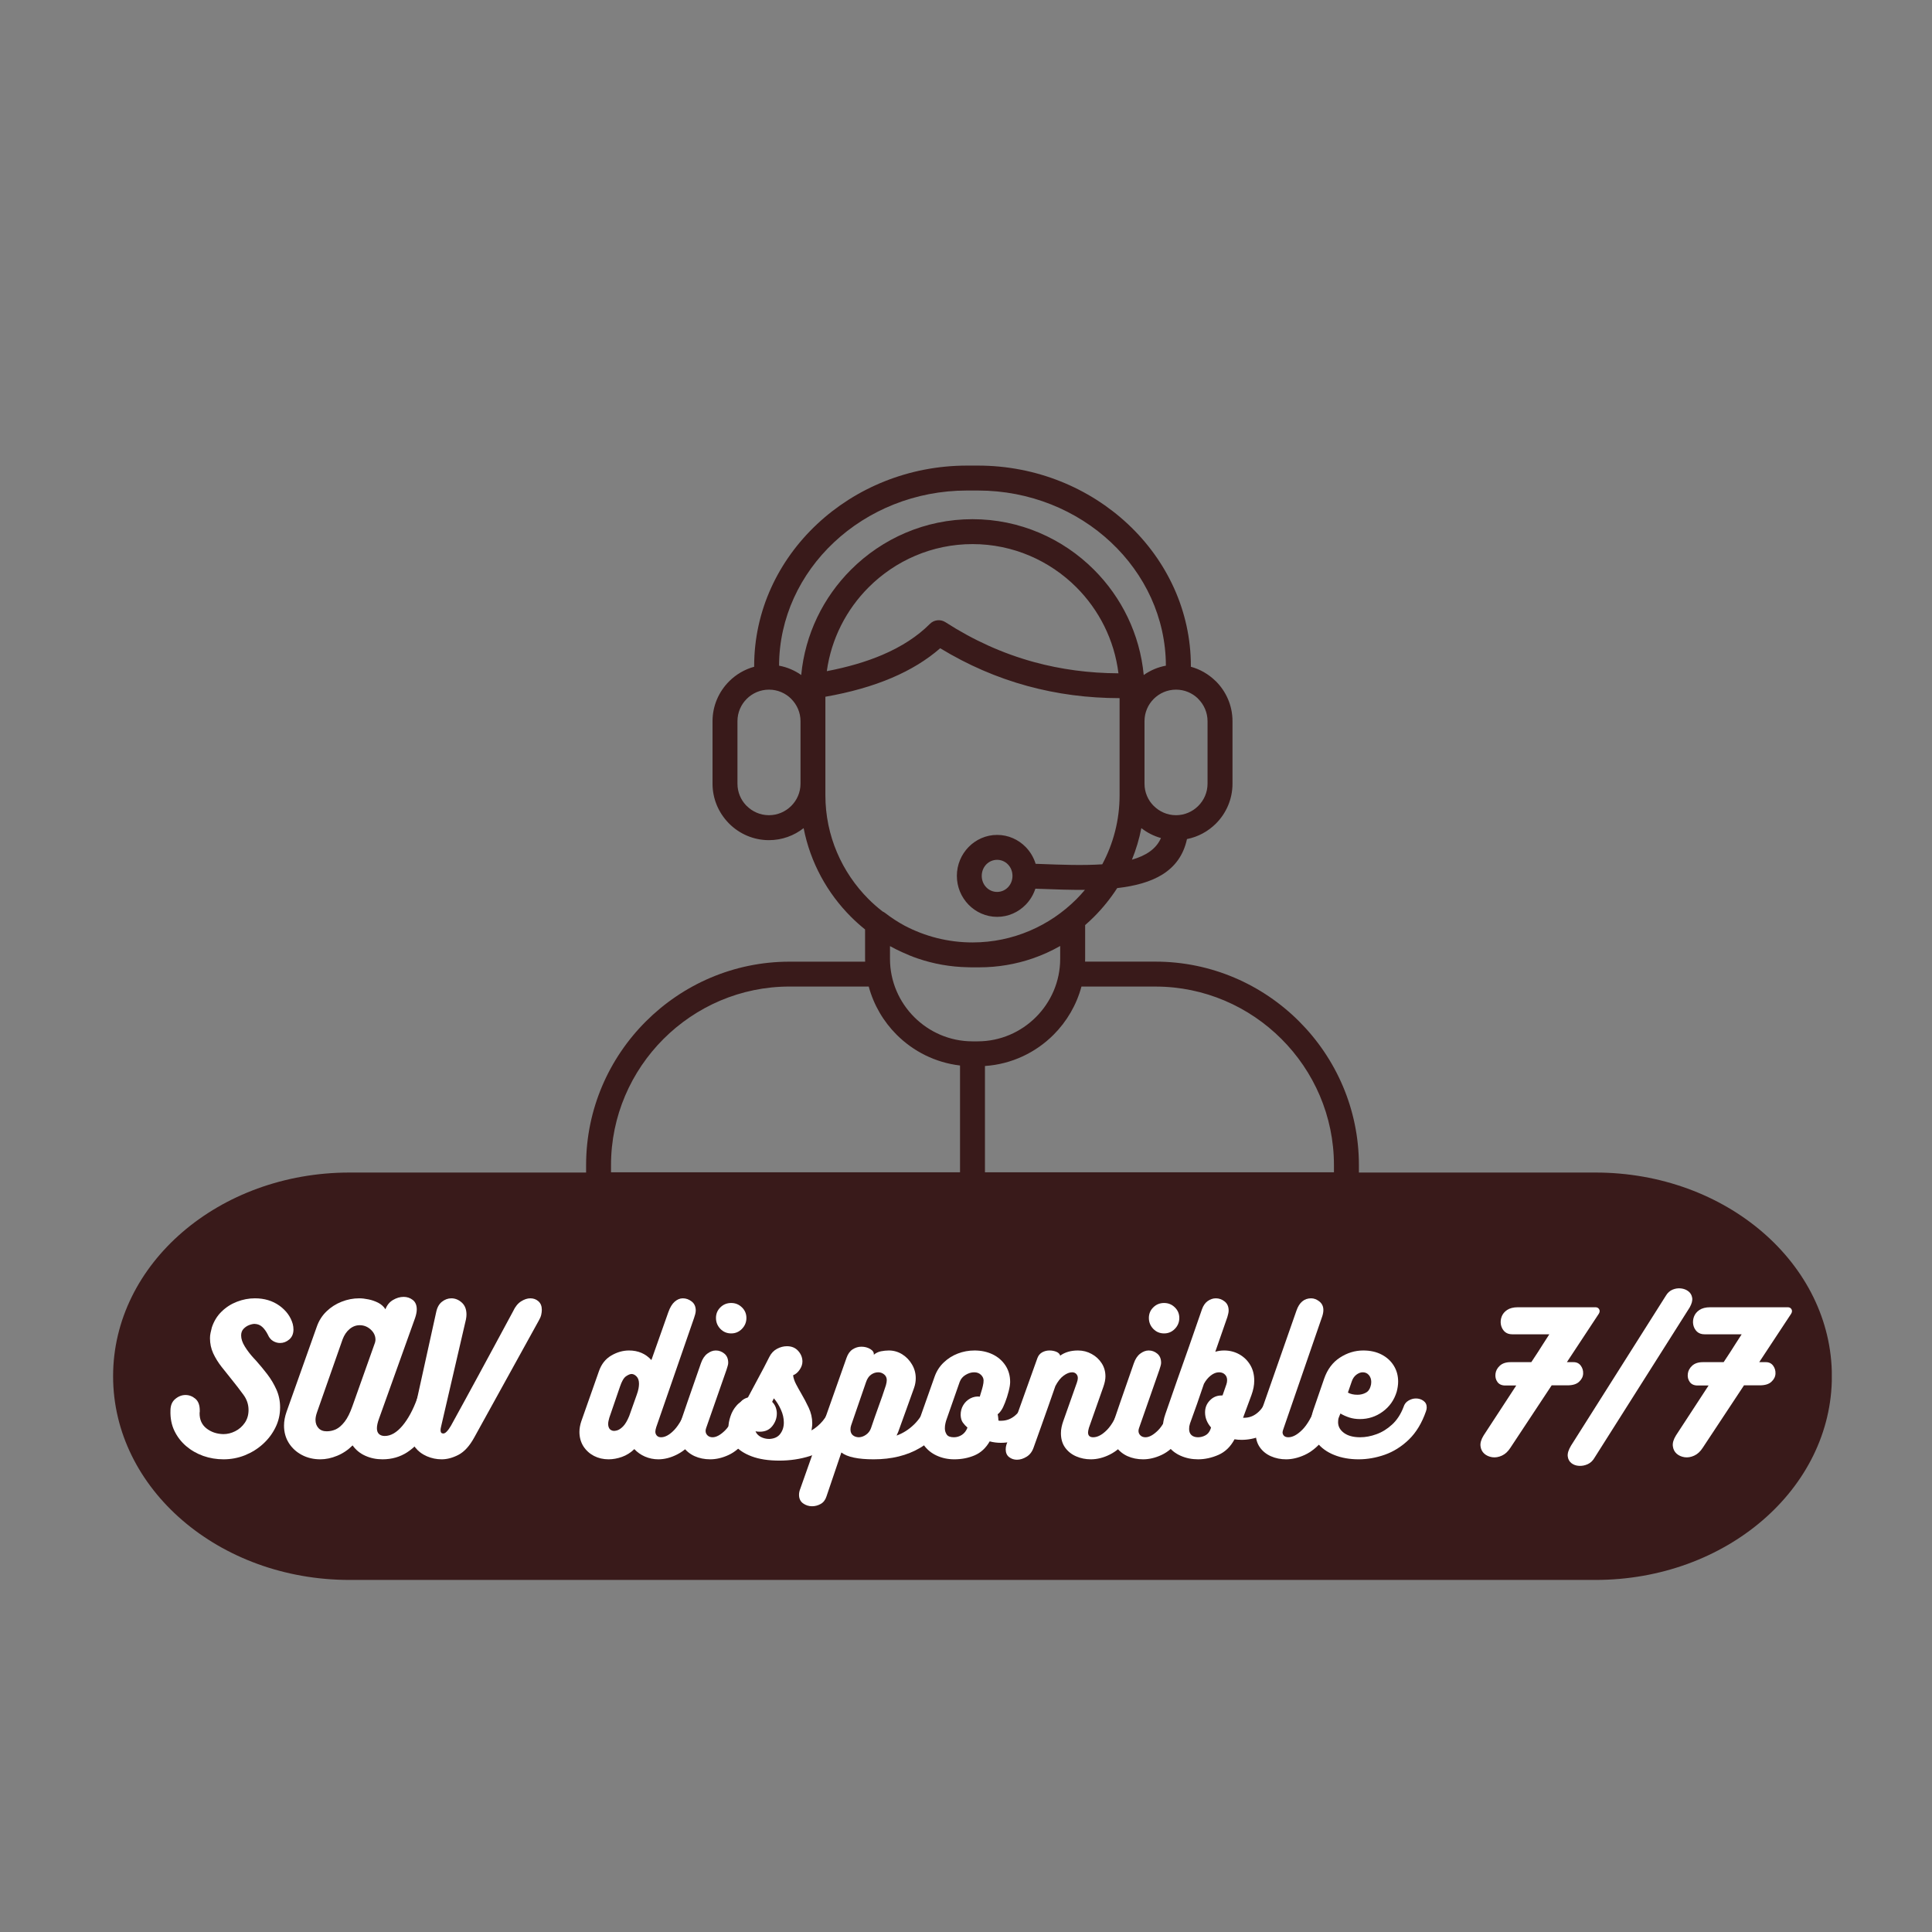
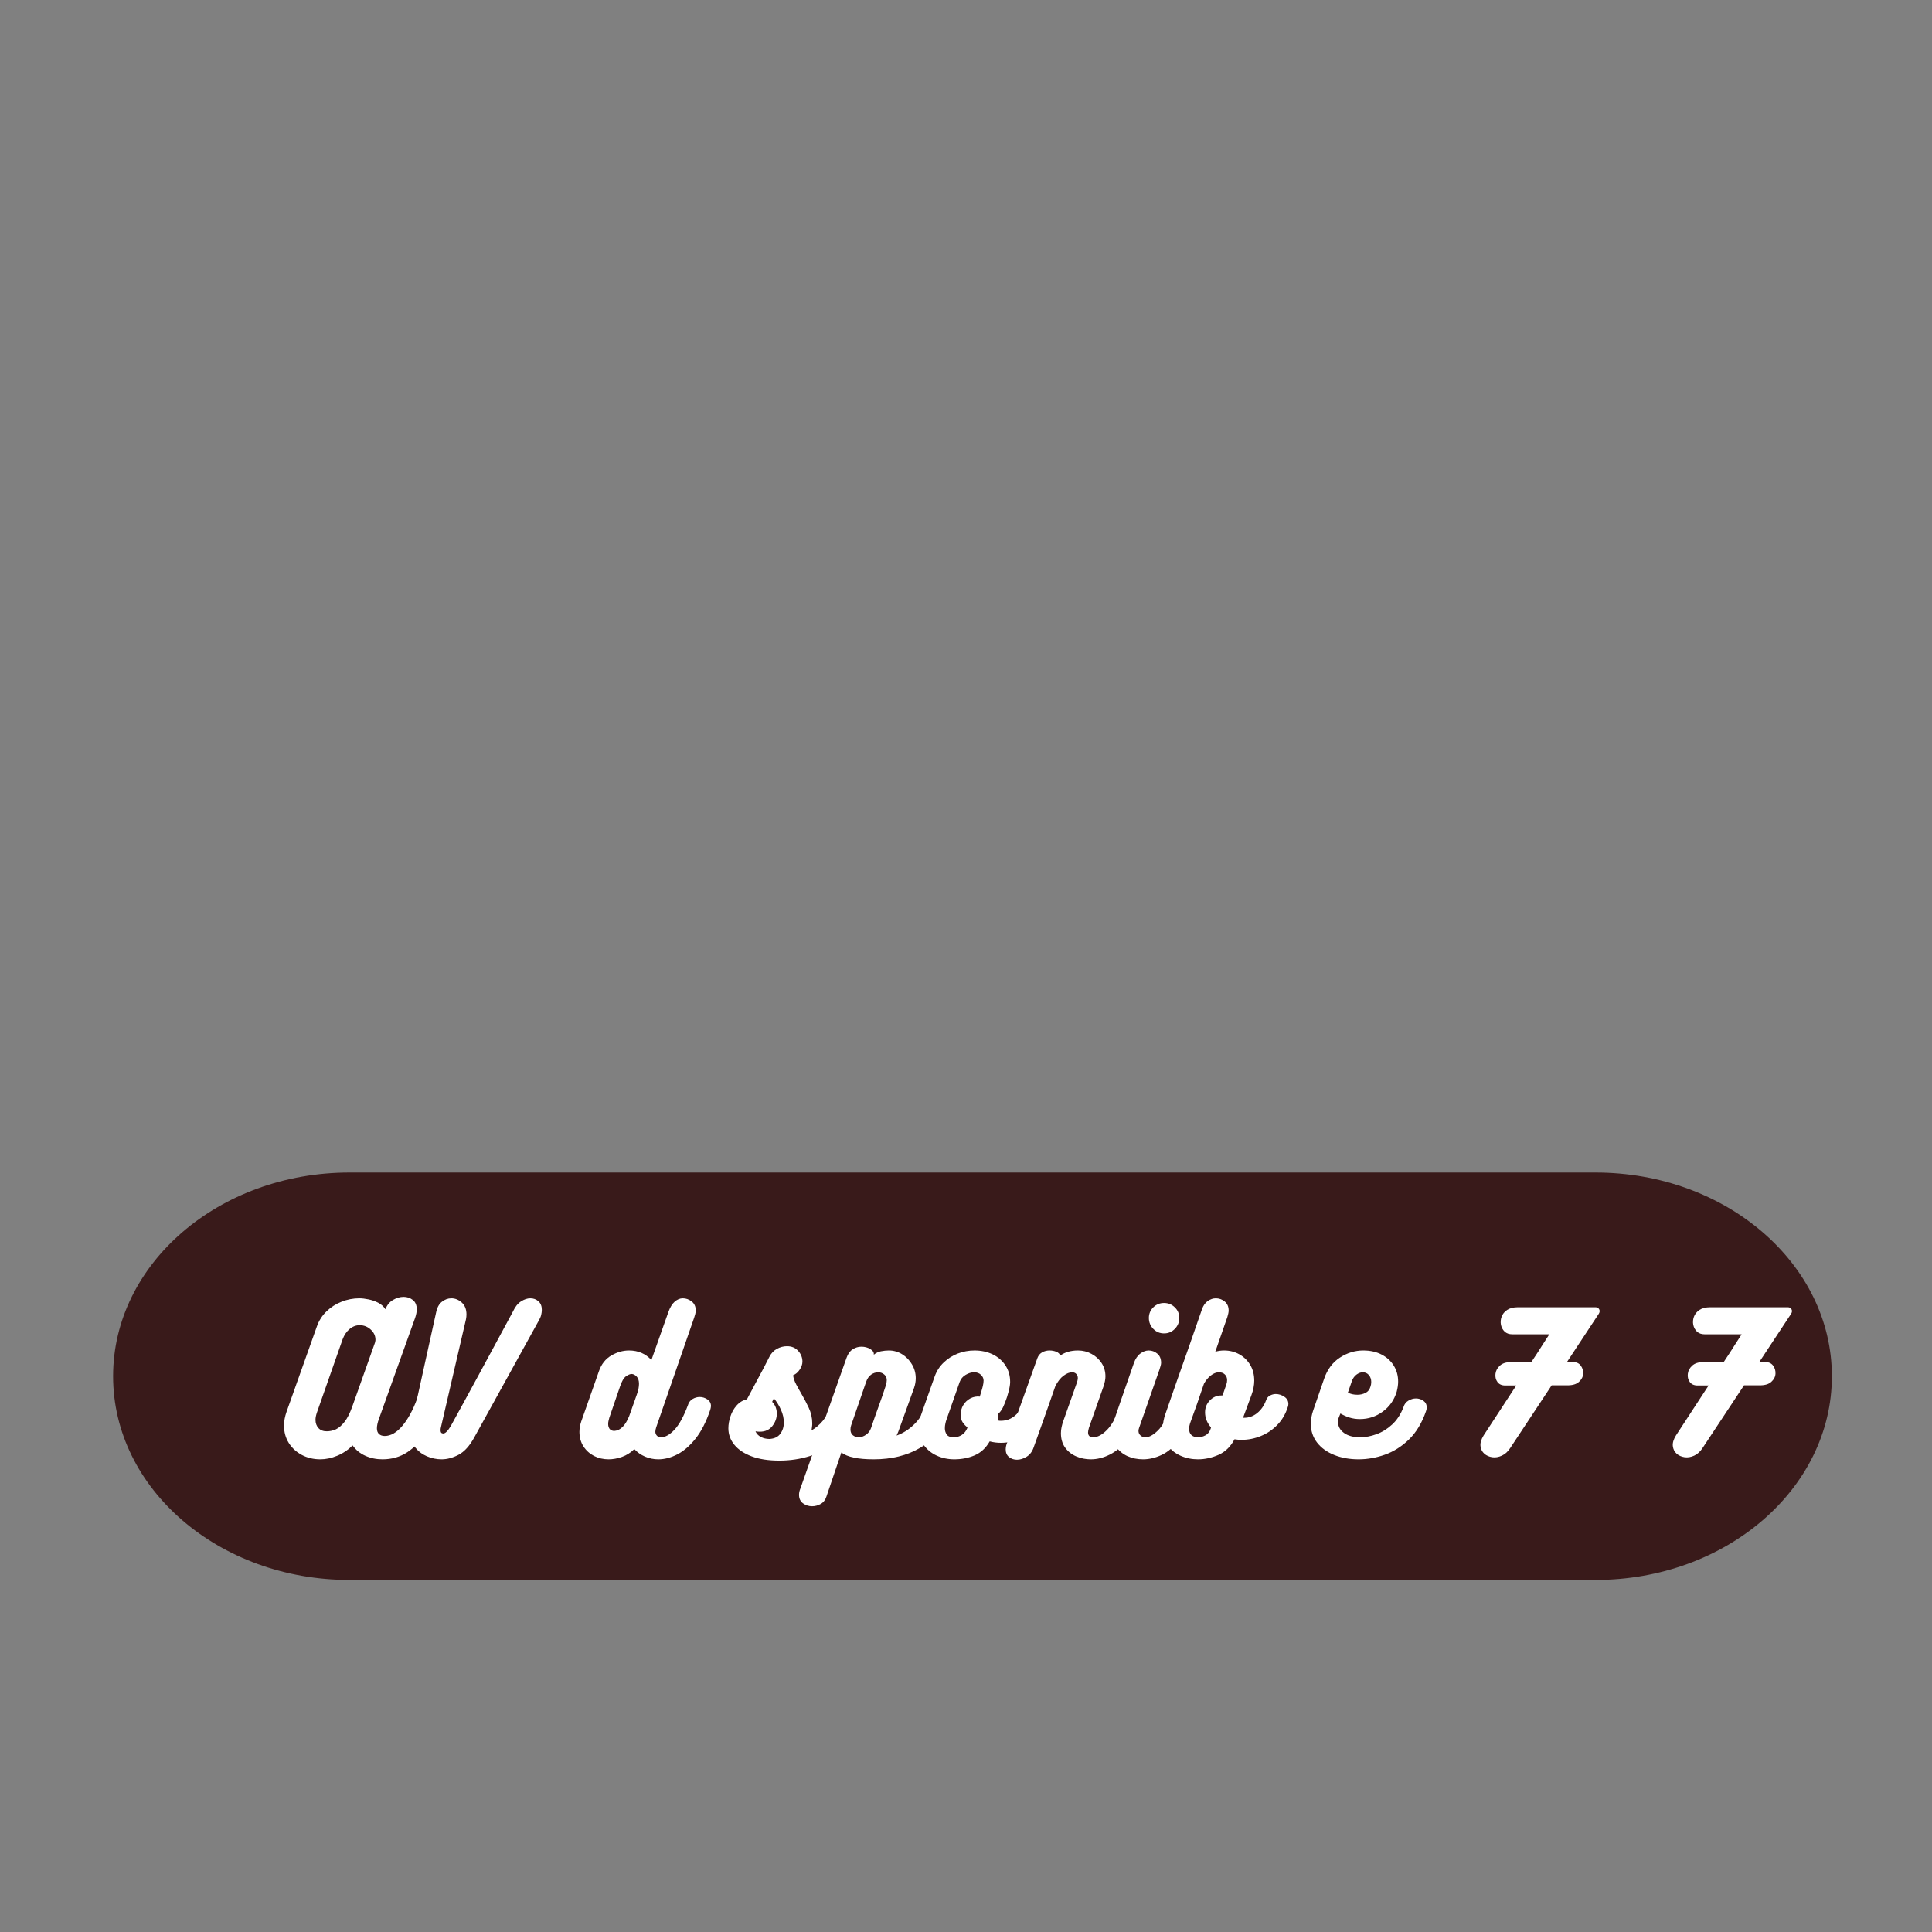
<svg xmlns="http://www.w3.org/2000/svg" version="1.0" preserveAspectRatio="xMidYMid meet" height="500" viewBox="0 0 375 375" zoomAndPan="magnify" width="500">
  <rect x="0" y="0" width="375" height="375" fill="#808080" stroke="none" />
  <defs>
    <g />
    <clipPath id="7092b6947b">
      <path clip-rule="nonzero" d="M 21.953 227.59 L 355.859 227.59 L 355.859 306.664 L 21.953 306.664 Z M 21.953 227.59" />
    </clipPath>
    <clipPath id="2d06931d23">
      <path clip-rule="nonzero" d="M 309.68 227.59 C 335.023 227.59 355.566 245.293 355.566 267.129 C 355.566 288.965 335.023 306.664 309.68 306.664 L 67.844 306.664 C 42.5 306.664 21.953 288.965 21.953 267.129 C 21.953 245.293 42.5 227.59 67.844 227.59 Z M 309.68 227.59" />
    </clipPath>
    <clipPath id="2a510b6ce4">
-       <path clip-rule="nonzero" d="M 113.762 90.332 L 263.762 90.332 L 263.762 232.082 L 113.762 232.082 Z M 113.762 90.332" />
-     </clipPath>
+       </clipPath>
  </defs>
  <g clip-path="url(#7092b6947b)">
    <g clip-path="url(#2d06931d23)">
      <path fill-rule="nonzero" fill-opacity="1" d="M 21.953 227.59 L 355.551 227.59 L 355.551 306.664 L 21.953 306.664 Z M 21.953 227.59" fill="#391a1a" />
    </g>
  </g>
  <g clip-path="url(#2a510b6ce4)">
    <path fill-rule="nonzero" fill-opacity="1" d="M 252.16 198.25 C 245.008 191.098 235.129 186.652 224.27 186.652 L 210.613 186.652 C 210.617 186.473 210.625 186.293 210.625 186.113 L 210.625 179.559 C 211.219 179.043 211.793 178.508 212.348 177.953 C 214.035 176.266 215.547 174.395 216.848 172.379 C 223.684 171.598 229.023 169.211 230.391 162.863 C 232.559 162.434 234.504 161.363 236.012 159.855 C 237.996 157.871 239.227 155.129 239.227 152.117 L 239.227 139.98 C 239.227 136.965 237.996 134.227 236.012 132.242 L 235.855 132.102 C 234.547 130.84 232.934 129.906 231.141 129.414 C 231.145 129.367 231.148 129.328 231.148 129.281 C 231.148 118.555 226.477 108.809 218.957 101.754 C 211.465 94.73 201.156 90.371 189.828 90.371 L 187.695 90.371 C 176.367 90.371 166.059 94.73 158.574 101.754 C 151.051 108.809 146.383 118.555 146.383 129.281 C 146.383 129.328 146.387 129.367 146.391 129.414 C 144.531 129.922 142.863 130.91 141.527 132.242 L 141.52 132.25 C 139.535 134.238 138.301 136.977 138.301 139.98 L 138.301 152.117 C 138.301 155.051 139.473 157.727 141.375 159.703 L 141.52 159.855 C 143.5 161.84 146.238 163.074 149.254 163.074 C 151.789 163.074 154.125 162.199 155.984 160.742 C 157.281 167.387 160.559 173.34 165.176 177.957 C 166.043 178.824 166.953 179.637 167.91 180.406 L 167.91 186.121 C 167.91 186.301 167.918 186.48 167.926 186.66 L 153.254 186.66 C 142.391 186.66 132.52 191.105 125.363 198.258 C 118.203 205.406 113.762 215.285 113.762 226.145 L 113.762 229.961 C 113.762 231.297 114.844 232.379 116.18 232.379 L 261.34 232.379 C 262.676 232.379 263.762 231.297 263.762 229.961 L 263.762 226.145 C 263.762 215.285 259.316 205.406 252.16 198.25 Z M 219.711 166.863 C 220.504 164.906 221.121 162.855 221.535 160.738 C 222.648 161.609 223.938 162.273 225.34 162.664 C 224.418 164.797 222.406 166.094 219.711 166.863 Z M 232.582 135.66 C 233.691 136.77 234.383 138.297 234.383 139.977 L 234.383 152.117 C 234.383 153.797 233.691 155.324 232.582 156.43 C 231.473 157.543 229.941 158.23 228.262 158.23 C 226.582 158.23 225.055 157.543 223.945 156.43 L 223.934 156.43 C 222.832 155.328 222.148 153.801 222.148 152.117 L 222.148 139.977 C 222.148 138.289 222.832 136.762 223.934 135.66 L 223.945 135.648 C 225.051 134.547 226.578 133.859 228.266 133.859 C 229.898 133.859 231.387 134.5 232.477 135.543 Z M 161.875 105.266 C 168.492 99.059 177.625 95.211 187.691 95.211 L 189.824 95.211 C 199.887 95.211 209.027 99.059 215.641 105.266 C 222.199 111.422 226.277 119.895 226.297 129.207 C 224.723 129.496 223.266 130.125 221.996 131.02 C 221.246 123.082 217.691 115.93 212.34 110.582 C 206.293 104.531 197.941 100.773 188.758 100.773 C 179.574 100.773 171.223 104.531 165.172 110.582 C 159.82 115.93 156.266 123.082 155.516 131.02 C 154.25 130.125 152.789 129.496 151.215 129.207 C 151.242 119.895 155.316 111.422 161.875 105.266 Z M 217.09 130.688 C 211.391 130.664 205.918 129.934 200.68 128.5 C 194.68 126.859 188.953 124.277 183.508 120.766 C 182.574 120.164 181.309 120.273 180.496 121.094 C 178.086 123.512 174.992 125.523 171.211 127.133 C 168.098 128.457 164.516 129.5 160.484 130.273 C 161.355 123.969 164.297 118.301 168.602 113.996 C 173.777 108.82 180.914 105.609 188.766 105.609 C 196.613 105.609 203.754 108.82 208.93 113.996 C 213.324 118.395 216.297 124.219 217.09 130.688 Z M 149.254 158.23 C 147.574 158.23 146.043 157.543 144.938 156.43 L 144.824 156.328 C 143.781 155.23 143.141 153.746 143.141 152.117 L 143.141 139.977 C 143.141 138.289 143.828 136.762 144.93 135.66 L 144.941 135.648 C 146.043 134.547 147.574 133.859 149.262 133.859 C 150.949 133.859 152.477 134.547 153.578 135.648 L 153.578 135.66 C 154.688 136.77 155.379 138.297 155.379 139.977 L 155.379 152.117 C 155.379 153.797 154.688 155.324 153.578 156.43 C 152.465 157.543 150.934 158.23 149.254 158.23 Z M 160.207 154.367 L 160.207 135.238 C 165.059 134.387 169.355 133.168 173.094 131.574 C 176.754 130.016 179.883 128.098 182.492 125.824 C 187.855 129.086 193.496 131.531 199.41 133.148 C 205.141 134.715 211.105 135.504 217.312 135.508 L 217.312 154.367 C 217.312 159.199 216.09 163.758 213.949 167.762 C 210.234 168.008 206.016 167.855 201.863 167.695 L 201.016 167.668 C 200.637 166.426 199.969 165.312 199.09 164.41 C 197.672 162.957 195.707 162.055 193.547 162.055 C 191.387 162.055 189.422 162.953 188 164.41 C 186.598 165.848 185.727 167.828 185.727 170.008 C 185.727 172.184 186.598 174.164 188 175.602 C 189.422 177.055 191.387 177.961 193.547 177.961 C 195.707 177.961 197.672 177.059 199.09 175.602 C 199.934 174.734 200.582 173.676 200.965 172.492 L 201.695 172.52 C 204.68 172.633 207.691 172.742 210.586 172.723 C 210.059 173.348 209.504 173.957 208.93 174.535 C 203.754 179.711 196.613 182.926 188.766 182.926 C 183.996 182.926 179.496 181.738 175.539 179.648 C 174.227 178.934 172.977 178.117 171.809 177.211 C 171.648 177.09 171.48 176.992 171.309 176.914 C 170.359 176.176 169.453 175.383 168.602 174.535 C 163.422 169.359 160.207 162.219 160.207 154.367 Z M 196.523 170.008 C 196.523 170.883 196.184 171.676 195.629 172.238 C 195.098 172.785 194.355 173.121 193.539 173.121 C 192.719 173.121 191.977 172.785 191.445 172.238 C 190.895 171.676 190.555 170.883 190.555 170.008 C 190.555 169.129 190.895 168.336 191.445 167.773 C 191.977 167.227 192.719 166.891 193.539 166.891 C 194.355 166.891 195.098 167.227 195.629 167.773 C 196.184 168.336 196.523 169.129 196.523 170.008 Z M 175.086 184.812 C 176.066 185.266 177.07 185.68 178.102 186.031 C 181.18 187.086 184.465 187.68 187.867 187.742 C 187.902 187.742 187.934 187.742 187.969 187.746 C 188.129 187.75 188.289 187.758 188.449 187.758 L 190.078 187.758 C 193.688 187.758 197.172 187.152 200.426 186.035 C 202.289 185.395 204.082 184.578 205.781 183.617 L 205.781 186.113 C 205.781 190.516 203.977 194.516 201.074 197.418 C 198.172 200.32 194.168 202.125 189.77 202.125 L 188.762 202.125 C 184.359 202.125 180.355 200.32 177.453 197.418 C 174.551 194.516 172.746 190.512 172.746 186.113 L 172.746 183.641 C 173.508 184.059 174.289 184.453 175.086 184.812 Z M 118.598 226.145 C 118.598 216.617 122.496 207.953 128.777 201.668 C 135.059 195.387 143.727 191.488 153.254 191.488 L 168.621 191.488 C 169.586 195.07 171.48 198.281 174.035 200.836 C 177.27 204.07 181.566 206.254 186.34 206.812 L 186.34 227.539 L 118.598 227.539 Z M 258.922 227.543 L 191.18 227.543 L 191.18 206.91 C 196.359 206.562 201.035 204.309 204.5 200.84 C 207.055 198.285 208.945 195.07 209.91 191.492 L 224.266 191.492 C 233.793 191.492 242.457 195.391 248.738 201.672 C 255.02 207.953 258.918 216.617 258.918 226.148 L 258.918 227.543 Z M 258.922 227.543" fill="#391a1a" />
  </g>
  <g fill-opacity="1" fill="#ffffff">
    <g transform="translate(31.617, 283.253)">
      <g>
-         <path d="M 17.859 -31.25 C 19.703 -31.25 21.285 -30.773 22.609 -29.828 C 23.93 -28.879 24.797 -27.695 25.203 -26.281 C 25.297 -25.914 25.344 -25.555 25.344 -25.203 C 25.344 -24.379 25.07 -23.734 24.531 -23.266 C 23.988 -22.805 23.395 -22.578 22.75 -22.578 C 22.27 -22.578 21.812 -22.707 21.375 -22.969 C 20.945 -23.227 20.613 -23.633 20.375 -24.188 C 20.062 -24.812 19.703 -25.312 19.297 -25.688 C 18.891 -26.062 18.41 -26.258 17.859 -26.281 C 17.586 -26.301 17.234 -26.234 16.797 -26.078 C 16.367 -25.922 15.992 -25.676 15.672 -25.344 C 15.348 -25.008 15.188 -24.578 15.188 -24.047 C 15.188 -23.379 15.426 -22.66 15.906 -21.891 C 16.383 -21.117 16.961 -20.363 17.641 -19.625 L 18.078 -19.156 C 18.816 -18.332 19.539 -17.457 20.25 -16.531 C 20.957 -15.613 21.551 -14.617 22.031 -13.547 C 22.508 -12.484 22.75 -11.328 22.75 -10.078 C 22.75 -8.68 22.445 -7.379 21.844 -6.172 C 21.25 -4.961 20.441 -3.895 19.422 -2.969 C 18.398 -2.039 17.227 -1.312 15.906 -0.781 C 14.594 -0.258 13.211 0 11.766 0 C 10.398 0 9.094 -0.219 7.844 -0.656 C 6.594 -1.102 5.484 -1.738 4.516 -2.562 C 3.547 -3.395 2.785 -4.383 2.234 -5.531 C 1.68 -6.688 1.426 -7.988 1.469 -9.438 C 1.469 -10.438 1.773 -11.191 2.391 -11.703 C 3.004 -12.223 3.672 -12.484 4.391 -12.484 C 5.086 -12.484 5.723 -12.242 6.297 -11.766 C 6.867 -11.285 7.156 -10.531 7.156 -9.5 C 7.156 -9.426 7.156 -9.348 7.156 -9.266 C 7.156 -9.18 7.145 -9.094 7.125 -9 C 7.102 -7.727 7.539 -6.734 8.438 -6.016 C 9.344 -5.297 10.441 -4.922 11.734 -4.891 C 12.523 -4.891 13.289 -5.078 14.031 -5.453 C 14.781 -5.828 15.398 -6.367 15.891 -7.078 C 16.379 -7.785 16.625 -8.617 16.625 -9.578 C 16.625 -10.66 16.285 -11.656 15.609 -12.562 C 14.941 -13.477 14.191 -14.453 13.359 -15.484 C 12.68 -16.316 12.02 -17.145 11.375 -17.969 C 10.727 -18.801 10.191 -19.672 9.766 -20.578 C 9.348 -21.492 9.141 -22.473 9.141 -23.516 C 9.141 -23.848 9.176 -24.188 9.25 -24.531 C 9.32 -24.883 9.406 -25.238 9.5 -25.594 C 9.906 -26.82 10.539 -27.852 11.406 -28.688 C 12.27 -29.531 13.266 -30.164 14.391 -30.594 C 15.523 -31.031 16.68 -31.25 17.859 -31.25 Z M 17.859 -31.25" />
-       </g>
+         </g>
    </g>
  </g>
  <g fill-opacity="1" fill="#ffffff">
    <g transform="translate(56.097, 283.253)">
      <g>
        <path d="M 24.906 -11.875 C 25.102 -12.531 25.426 -13.004 25.875 -13.297 C 26.332 -13.598 26.801 -13.75 27.281 -13.75 C 27.832 -13.75 28.32 -13.582 28.75 -13.25 C 29.188 -12.914 29.406 -12.438 29.406 -11.812 C 29.406 -11.52 29.359 -11.242 29.266 -10.984 C 28.547 -8.816 27.664 -6.906 26.625 -5.25 C 25.582 -3.594 24.359 -2.301 22.953 -1.375 C 21.547 -0.457 19.941 0 18.141 0 C 16.941 0 15.832 -0.227 14.812 -0.688 C 13.789 -1.145 12.969 -1.816 12.344 -2.703 C 11.457 -1.816 10.457 -1.145 9.344 -0.688 C 8.227 -0.227 7.141 0 6.078 0 C 4.766 0 3.57 -0.281 2.5 -0.844 C 1.438 -1.406 0.594 -2.176 -0.031 -3.156 C -0.656 -4.145 -0.969 -5.273 -0.969 -6.547 C -0.969 -7.41 -0.801 -8.312 -0.469 -9.25 L 5.406 -25.781 C 5.812 -26.926 6.438 -27.906 7.281 -28.719 C 8.133 -29.539 9.113 -30.164 10.219 -30.594 C 11.32 -31.031 12.461 -31.25 13.641 -31.25 C 14.172 -31.25 14.758 -31.18 15.406 -31.047 C 16.051 -30.922 16.676 -30.707 17.281 -30.406 C 17.883 -30.102 18.363 -29.676 18.719 -29.125 C 19.008 -29.914 19.492 -30.516 20.172 -30.922 C 20.859 -31.328 21.551 -31.531 22.25 -31.531 C 22.914 -31.531 23.504 -31.332 24.016 -30.938 C 24.535 -30.539 24.797 -29.926 24.797 -29.094 C 24.797 -28.633 24.691 -28.094 24.484 -27.469 L 17.453 -7.844 C 17.191 -7.125 17.062 -6.516 17.062 -6.016 C 17.062 -5.535 17.195 -5.164 17.469 -4.906 C 17.75 -4.656 18.117 -4.531 18.578 -4.531 C 19.754 -4.531 20.898 -5.191 22.016 -6.516 C 23.129 -7.836 24.094 -9.625 24.906 -11.875 Z M 7.312 -5.438 C 7.938 -5.438 8.535 -5.566 9.109 -5.828 C 9.68 -6.098 10.242 -6.586 10.797 -7.297 C 11.348 -8.004 11.852 -9.016 12.312 -10.328 L 16.625 -22.469 C 16.676 -22.582 16.711 -22.707 16.734 -22.844 C 16.766 -22.977 16.781 -23.102 16.781 -23.219 C 16.781 -23.969 16.473 -24.625 15.859 -25.188 C 15.242 -25.75 14.531 -26.031 13.719 -26.031 C 13 -26.031 12.344 -25.781 11.75 -25.281 C 11.164 -24.789 10.719 -24.129 10.406 -23.297 L 5.438 -9.141 C 5.238 -8.566 5.141 -8.078 5.141 -7.672 C 5.141 -7.023 5.332 -6.488 5.719 -6.062 C 6.102 -5.645 6.633 -5.438 7.312 -5.438 Z M 7.312 -5.438" />
      </g>
    </g>
  </g>
  <g fill-opacity="1" fill="#ffffff">
    <g transform="translate(79.245, 283.253)">
      <g>
        <path d="M 12.812 -4.25 C 11.906 -2.594 10.883 -1.469 9.75 -0.875 C 8.625 -0.289 7.535 0 6.484 0 C 5.492 0 4.535 -0.195 3.609 -0.594 C 2.691 -0.988 1.93 -1.566 1.328 -2.328 C 0.734 -3.098 0.438 -4.051 0.438 -5.188 C 0.438 -5.426 0.445 -5.676 0.469 -5.938 C 0.488 -6.207 0.535 -6.484 0.609 -6.766 L 5.406 -28.516 C 5.594 -29.453 5.969 -30.141 6.531 -30.578 C 7.094 -31.023 7.703 -31.25 8.359 -31.25 C 9.098 -31.25 9.77 -30.977 10.375 -30.438 C 10.988 -29.895 11.297 -29.117 11.297 -28.109 C 11.297 -27.828 11.266 -27.52 11.203 -27.188 L 6.375 -6.375 C 6.301 -6.082 6.266 -5.852 6.266 -5.688 C 6.266 -5.301 6.375 -5.086 6.594 -5.047 C 6.852 -4.941 7.133 -5.047 7.438 -5.359 C 7.738 -5.672 8.02 -6.055 8.281 -6.516 C 9.145 -8.078 10 -9.633 10.844 -11.188 C 11.695 -12.75 12.594 -14.395 13.531 -16.125 C 14.469 -17.852 15.492 -19.75 16.609 -21.812 C 17.723 -23.875 18.969 -26.18 20.344 -28.734 C 20.75 -29.617 21.266 -30.258 21.891 -30.656 C 22.516 -31.051 23.113 -31.25 23.688 -31.25 C 24.312 -31.25 24.836 -31.055 25.266 -30.672 C 25.703 -30.285 25.922 -29.734 25.922 -29.016 C 25.922 -28.703 25.879 -28.367 25.797 -28.016 C 25.711 -27.672 25.551 -27.297 25.312 -26.891 Z M 12.812 -4.25" />
      </g>
    </g>
  </g>
  <g fill-opacity="1" fill="#ffffff">
    <g transform="translate(99.153, 283.253)">
      <g />
    </g>
  </g>
  <g fill-opacity="1" fill="#ffffff">
    <g transform="translate(112.905, 283.253)">
      <g>
        <path d="M 22.891 -12.094 C 23.441 -12.094 23.945 -11.938 24.406 -11.625 C 24.863 -11.312 25.094 -10.879 25.094 -10.328 C 25.094 -10.234 25.078 -10.117 25.047 -9.984 C 25.023 -9.859 24.992 -9.734 24.953 -9.609 C 24.16 -7.254 23.195 -5.375 22.062 -3.969 C 20.938 -2.57 19.754 -1.562 18.516 -0.938 C 17.285 -0.312 16.07 0 14.875 0 C 13.977 0 13.113 -0.176 12.281 -0.531 C 11.457 -0.895 10.77 -1.379 10.219 -1.984 C 9.5 -1.285 8.695 -0.781 7.812 -0.469 C 6.926 -0.156 6.062 0 5.219 0 C 4.188 0 3.242 -0.219 2.391 -0.656 C 1.535 -1.102 0.848 -1.727 0.328 -2.531 C -0.18 -3.344 -0.438 -4.273 -0.438 -5.328 C -0.438 -5.66 -0.406 -6 -0.344 -6.344 C -0.281 -6.695 -0.191 -7.039 -0.078 -7.375 L 3.344 -17.094 C 3.82 -18.469 4.617 -19.484 5.734 -20.141 C 6.859 -20.797 8.008 -21.125 9.188 -21.125 C 10.957 -21.125 12.406 -20.504 13.531 -19.266 L 16.812 -28.547 C 17.145 -29.484 17.555 -30.164 18.047 -30.594 C 18.547 -31.031 19.07 -31.25 19.625 -31.25 C 20.25 -31.25 20.82 -31.047 21.344 -30.641 C 21.875 -30.234 22.141 -29.645 22.141 -28.875 C 22.141 -28.676 22.102 -28.438 22.031 -28.156 C 21.957 -27.883 21.883 -27.645 21.812 -27.438 L 14.469 -6.234 C 14.352 -5.867 14.297 -5.578 14.297 -5.359 C 14.297 -5.078 14.391 -4.828 14.578 -4.609 C 14.773 -4.391 15.051 -4.281 15.406 -4.281 C 16.219 -4.281 17.082 -4.766 18 -5.734 C 18.914 -6.711 19.781 -8.281 20.594 -10.438 C 20.758 -11.008 21.062 -11.426 21.5 -11.688 C 21.945 -11.957 22.41 -12.094 22.891 -12.094 Z M 6.016 -5.547 C 6.254 -5.492 6.551 -5.52 6.906 -5.625 C 7.27 -5.738 7.656 -6.004 8.062 -6.422 C 8.469 -6.848 8.852 -7.504 9.219 -8.391 L 10.688 -12.531 C 10.852 -12.988 10.969 -13.391 11.031 -13.734 C 11.094 -14.078 11.125 -14.383 11.125 -14.656 C 11.125 -15.281 10.969 -15.754 10.656 -16.078 C 10.344 -16.398 10.02 -16.562 9.688 -16.562 C 9.395 -16.562 9.031 -16.41 8.594 -16.109 C 8.164 -15.805 7.773 -15.129 7.422 -14.078 L 5.359 -8.062 C 5.316 -7.895 5.27 -7.707 5.219 -7.5 C 5.164 -7.301 5.141 -7.082 5.141 -6.844 C 5.141 -6.551 5.203 -6.285 5.328 -6.047 C 5.453 -5.805 5.68 -5.641 6.016 -5.547 Z M 6.016 -5.547" />
      </g>
    </g>
  </g>
  <g fill-opacity="1" fill="#ffffff">
    <g transform="translate(132.237, 283.253)">
      <g>
-         <path d="M 9.688 -24.438 C 8.863 -24.438 8.164 -24.727 7.594 -25.312 C 7.02 -25.906 6.734 -26.613 6.734 -27.438 C 6.734 -28.25 7.02 -28.938 7.594 -29.5 C 8.164 -30.062 8.863 -30.344 9.688 -30.344 C 10.5 -30.344 11.191 -30.062 11.766 -29.5 C 12.348 -28.938 12.641 -28.25 12.641 -27.438 C 12.641 -26.613 12.348 -25.906 11.766 -25.312 C 11.191 -24.727 10.5 -24.438 9.688 -24.438 Z M 4.828 -6.078 C 4.754 -5.867 4.719 -5.68 4.719 -5.516 C 4.719 -5.172 4.844 -4.879 5.094 -4.641 C 5.344 -4.398 5.672 -4.281 6.078 -4.281 C 6.797 -4.281 7.602 -4.723 8.5 -5.609 C 9.406 -6.504 10.281 -8.113 11.125 -10.438 C 11.344 -10.988 11.672 -11.395 12.109 -11.656 C 12.555 -11.926 13.02 -12.062 13.5 -12.062 C 14.051 -12.062 14.547 -11.898 14.984 -11.578 C 15.43 -11.254 15.656 -10.816 15.656 -10.266 C 15.656 -10.047 15.617 -9.828 15.547 -9.609 C 14.711 -7.141 13.75 -5.203 12.656 -3.797 C 11.562 -2.391 10.406 -1.406 9.188 -0.844 C 7.977 -0.281 6.785 0 5.609 0 C 4.504 0 3.488 -0.207 2.562 -0.625 C 1.645 -1.051 0.906 -1.66 0.344 -2.453 C -0.219 -3.242 -0.5 -4.203 -0.5 -5.328 C -0.5 -5.641 -0.438 -6.008 -0.312 -6.438 C -0.195 -6.875 -0.094 -7.27 0 -7.625 C 0.383 -8.758 0.797 -9.961 1.234 -11.234 C 1.68 -12.504 2.125 -13.773 2.562 -15.047 C 3.008 -16.316 3.426 -17.516 3.812 -18.641 C 4.102 -19.484 4.52 -20.109 5.062 -20.516 C 5.602 -20.922 6.148 -21.125 6.703 -21.125 C 7.316 -21.125 7.867 -20.922 8.359 -20.516 C 8.859 -20.109 9.109 -19.508 9.109 -18.719 C 9.109 -18.551 9.07 -18.348 9 -18.109 C 8.926 -17.867 8.852 -17.629 8.781 -17.391 Z M 4.828 -6.078" />
-       </g>
+         </g>
    </g>
  </g>
  <g fill-opacity="1" fill="#ffffff">
    <g transform="translate(142.173, 283.253)">
      <g>
        <path d="M 19.109 -10.188 C 19.305 -10.719 19.602 -11.094 20 -11.312 C 20.395 -11.539 20.805 -11.656 21.234 -11.656 C 21.816 -11.656 22.352 -11.488 22.844 -11.156 C 23.332 -10.82 23.578 -10.391 23.578 -9.859 C 23.578 -9.785 23.578 -9.707 23.578 -9.625 C 23.578 -9.539 23.555 -9.461 23.516 -9.391 C 22.672 -6.973 21.516 -5.062 20.047 -3.656 C 18.586 -2.25 16.922 -1.242 15.047 -0.641 C 13.172 -0.047 11.191 0.25 9.109 0.25 C 6.992 0.25 5.195 -0.023 3.719 -0.578 C 2.25 -1.129 1.129 -1.879 0.359 -2.828 C -0.41 -3.773 -0.797 -4.836 -0.797 -6.016 C -0.797 -6.773 -0.66 -7.551 -0.391 -8.344 C -0.129 -9.145 0.27 -9.848 0.812 -10.453 C 1.352 -11.066 2.02 -11.469 2.812 -11.656 C 3.531 -13.008 4.258 -14.375 5 -15.75 C 5.75 -17.125 6.469 -18.5 7.156 -19.875 C 7.5 -20.57 7.988 -21.094 8.625 -21.438 C 9.258 -21.781 9.91 -21.953 10.578 -21.953 C 11.492 -21.953 12.223 -21.645 12.766 -21.031 C 13.305 -20.426 13.578 -19.738 13.578 -18.969 C 13.578 -18.445 13.398 -17.926 13.047 -17.406 C 12.703 -16.883 12.273 -16.52 11.766 -16.312 C 11.836 -15.758 12.031 -15.18 12.344 -14.578 C 12.656 -13.984 12.992 -13.375 13.359 -12.75 C 13.859 -11.906 14.336 -10.992 14.797 -10.016 C 15.254 -9.047 15.484 -8.035 15.484 -6.984 C 15.484 -6.742 15.469 -6.516 15.438 -6.297 C 15.414 -6.078 15.383 -5.848 15.344 -5.609 C 16.176 -6.098 16.906 -6.719 17.531 -7.469 C 18.156 -8.227 18.68 -9.133 19.109 -10.188 Z M 7.703 -11.156 C 8.016 -10.844 8.242 -10.488 8.391 -10.094 C 8.535 -9.695 8.609 -9.297 8.609 -8.891 C 8.609 -8.004 8.316 -7.191 7.734 -6.453 C 7.16 -5.723 6.348 -5.359 5.297 -5.359 C 5.172 -5.359 5.035 -5.363 4.891 -5.375 C 4.754 -5.395 4.613 -5.414 4.469 -5.438 C 4.656 -4.977 5 -4.613 5.5 -4.344 C 6.008 -4.082 6.562 -3.953 7.156 -3.953 C 8.125 -4.004 8.832 -4.336 9.281 -4.953 C 9.738 -5.566 9.969 -6.289 9.969 -7.125 C 9.969 -7.969 9.781 -8.801 9.406 -9.625 C 9.039 -10.457 8.582 -11.195 8.031 -11.844 Z M 7.703 -11.156" />
      </g>
    </g>
  </g>
  <g fill-opacity="1" fill="#ffffff">
    <g transform="translate(160.137, 283.253)">
      <g>
        <path d="M 19.625 -10.375 C 19.832 -11.062 20.176 -11.562 20.656 -11.875 C 21.145 -12.188 21.629 -12.344 22.109 -12.344 C 22.66 -12.344 23.145 -12.176 23.562 -11.844 C 23.977 -11.508 24.188 -11.039 24.188 -10.438 C 24.188 -10.219 24.129 -9.93 24.016 -9.578 C 22.836 -6.172 20.988 -3.723 18.469 -2.234 C 15.945 -0.742 12.938 0 9.438 0 C 6.406 0 4.316 -0.441 3.172 -1.328 L 0.281 7.203 C 0.07 7.867 -0.297 8.352 -0.828 8.656 C -1.359 8.957 -1.922 9.109 -2.516 9.109 C -3.16 9.109 -3.742 8.922 -4.266 8.547 C -4.785 8.172 -5.047 7.613 -5.047 6.875 C -5.047 6.488 -4.957 6.082 -4.781 5.656 L 4.172 -19.688 C 4.441 -20.457 4.836 -21.008 5.359 -21.344 C 5.891 -21.688 6.457 -21.859 7.062 -21.859 C 7.707 -21.859 8.281 -21.707 8.781 -21.406 C 9.289 -21.102 9.52 -20.734 9.469 -20.297 C 9.875 -20.641 10.336 -20.863 10.859 -20.969 C 11.391 -21.07 11.898 -21.125 12.391 -21.125 C 13.316 -21.125 14.176 -20.879 14.969 -20.391 C 15.758 -19.898 16.395 -19.242 16.875 -18.422 C 17.363 -17.609 17.609 -16.711 17.609 -15.734 C 17.609 -15.109 17.5 -14.484 17.281 -13.859 C 16.781 -12.461 16.27 -11.039 15.75 -9.594 C 15.227 -8.145 14.719 -6.734 14.219 -5.359 L 13.891 -4.609 C 15.141 -5.066 16.258 -5.773 17.25 -6.734 C 18.25 -7.691 19.039 -8.906 19.625 -10.375 Z M 5.078 -6.625 C 4.984 -6.363 4.938 -6.086 4.938 -5.797 C 4.938 -5.297 5.098 -4.914 5.422 -4.656 C 5.742 -4.406 6.133 -4.281 6.594 -4.281 C 7.07 -4.301 7.531 -4.469 7.969 -4.781 C 8.414 -5.094 8.734 -5.516 8.922 -6.047 C 9.398 -7.461 9.883 -8.848 10.375 -10.203 C 10.875 -11.555 11.352 -12.941 11.812 -14.359 C 11.926 -14.766 11.984 -15.102 11.984 -15.375 C 11.984 -15.832 11.816 -16.195 11.484 -16.469 C 11.148 -16.75 10.766 -16.891 10.328 -16.891 C 9.828 -16.891 9.359 -16.734 8.922 -16.422 C 8.492 -16.109 8.172 -15.625 7.953 -14.969 Z M 5.078 -6.625" />
      </g>
    </g>
  </g>
  <g fill-opacity="1" fill="#ffffff">
    <g transform="translate(178.569, 283.253)">
      <g>
        <path d="M 15.234 -7.531 C 15.305 -7.5 15.391 -7.484 15.484 -7.484 C 15.578 -7.484 15.66 -7.484 15.734 -7.484 C 16.785 -7.484 17.711 -7.836 18.516 -8.547 C 19.328 -9.254 19.922 -10.16 20.297 -11.266 C 20.492 -11.941 20.816 -12.426 21.266 -12.719 C 21.723 -13.02 22.195 -13.172 22.688 -13.172 C 23.207 -13.172 23.672 -12.988 24.078 -12.625 C 24.492 -12.27 24.703 -11.758 24.703 -11.094 C 24.703 -10.801 24.641 -10.441 24.516 -10.016 C 24.109 -8.766 23.484 -7.625 22.641 -6.594 C 21.805 -5.562 20.789 -4.738 19.594 -4.125 C 18.406 -3.508 17.109 -3.203 15.703 -3.203 C 14.953 -3.203 14.227 -3.297 13.531 -3.484 C 12.789 -2.191 11.812 -1.285 10.594 -0.766 C 9.383 -0.254 8.07 0 6.656 0 C 5.438 0 4.301 -0.238 3.25 -0.719 C 2.207 -1.195 1.363 -1.891 0.719 -2.797 C 0.07 -3.711 -0.25 -4.797 -0.25 -6.047 C -0.25 -6.453 -0.211 -6.867 -0.141 -7.297 C -0.066 -7.734 0.051 -8.18 0.219 -8.641 L 2.844 -16.062 C 3.227 -17.133 3.816 -18.047 4.609 -18.797 C 5.398 -19.555 6.312 -20.133 7.344 -20.531 C 8.375 -20.926 9.453 -21.125 10.578 -21.125 C 11.879 -21.125 13.051 -20.875 14.094 -20.375 C 15.133 -19.875 15.961 -19.16 16.578 -18.234 C 17.191 -17.305 17.5 -16.234 17.5 -15.016 C 17.5 -14.535 17.398 -13.922 17.203 -13.172 C 17.016 -12.43 16.785 -11.719 16.516 -11.031 C 16.254 -10.352 16.016 -9.859 15.797 -9.547 C 15.555 -9.18 15.316 -8.914 15.078 -8.75 C 15.148 -8.414 15.191 -8.117 15.203 -7.859 C 15.223 -7.609 15.234 -7.5 15.234 -7.531 Z M 11.875 -13.062 C 12 -13.445 12.109 -13.836 12.203 -14.234 C 12.297 -14.629 12.344 -14.984 12.344 -15.297 C 12.344 -15.703 12.176 -16.066 11.844 -16.391 C 11.508 -16.723 11.066 -16.891 10.516 -16.891 C 9.961 -16.891 9.41 -16.723 8.859 -16.391 C 8.305 -16.066 7.922 -15.609 7.703 -15.016 L 5.141 -7.703 C 5.078 -7.535 5.008 -7.297 4.938 -6.984 C 4.863 -6.672 4.828 -6.348 4.828 -6.016 C 4.828 -5.578 4.945 -5.176 5.188 -4.812 C 5.426 -4.457 5.895 -4.281 6.594 -4.281 C 7.145 -4.281 7.66 -4.438 8.141 -4.75 C 8.617 -5.062 8.977 -5.531 9.219 -6.156 C 8.883 -6.445 8.582 -6.773 8.312 -7.141 C 8.051 -7.516 7.91 -8.004 7.891 -8.609 C 7.891 -9.328 8.062 -9.969 8.406 -10.531 C 8.75 -11.094 9.207 -11.523 9.781 -11.828 C 10.363 -12.129 10.977 -12.242 11.625 -12.172 C 11.645 -12.316 11.68 -12.457 11.734 -12.594 C 11.785 -12.738 11.832 -12.895 11.875 -13.062 Z M 11.875 -13.062" />
      </g>
    </g>
  </g>
  <g fill-opacity="1" fill="#ffffff">
    <g transform="translate(197.362, 283.253)">
      <g>
        <path d="M 20.094 -10.375 C 20.281 -10.969 20.609 -11.398 21.078 -11.672 C 21.547 -11.953 22.02 -12.094 22.5 -12.094 C 23.051 -12.094 23.539 -11.941 23.969 -11.641 C 24.406 -11.348 24.625 -10.91 24.625 -10.328 C 24.625 -10.086 24.562 -9.812 24.438 -9.5 C 23.625 -7.176 22.664 -5.316 21.562 -3.922 C 20.457 -2.535 19.285 -1.535 18.047 -0.922 C 16.816 -0.305 15.586 0 14.359 0 C 13.359 0 12.41 -0.191 11.516 -0.578 C 10.629 -0.961 9.914 -1.531 9.375 -2.281 C 8.832 -3.039 8.562 -3.973 8.562 -5.078 C 8.562 -5.461 8.602 -5.852 8.688 -6.25 C 8.77 -6.645 8.883 -7.047 9.031 -7.453 L 11.656 -14.875 C 11.781 -15.227 11.844 -15.523 11.844 -15.766 C 11.844 -16.098 11.738 -16.367 11.531 -16.578 C 11.332 -16.785 11.066 -16.891 10.734 -16.891 C 10.223 -16.891 9.672 -16.672 9.078 -16.234 C 8.492 -15.805 7.961 -15.133 7.484 -14.219 C 7.078 -13.062 6.629 -11.781 6.141 -10.375 C 5.648 -8.977 5.156 -7.582 4.656 -6.188 C 4.164 -4.801 3.707 -3.52 3.281 -2.344 C 3.008 -1.52 2.555 -0.91 1.922 -0.516 C 1.285 -0.117 0.656 0.078 0.031 0.078 C -0.539 0.078 -1.047 -0.086 -1.484 -0.422 C -1.93 -0.766 -2.156 -1.27 -2.156 -1.938 C -2.156 -2.25 -2.109 -2.551 -2.016 -2.844 L 4 -19.656 C 4.188 -20.156 4.492 -20.523 4.922 -20.766 C 5.359 -21.004 5.832 -21.125 6.344 -21.125 C 6.82 -21.125 7.266 -21.039 7.672 -20.875 C 8.078 -20.707 8.328 -20.457 8.422 -20.125 C 9.336 -20.789 10.488 -21.125 11.875 -21.125 C 12.832 -21.125 13.711 -20.898 14.516 -20.453 C 15.328 -20.016 15.977 -19.414 16.469 -18.656 C 16.957 -17.906 17.203 -17.051 17.203 -16.094 C 17.203 -15.52 17.07 -14.859 16.812 -14.109 L 14 -6.125 C 13.883 -5.719 13.828 -5.414 13.828 -5.219 C 13.828 -4.594 14.16 -4.281 14.828 -4.281 C 15.672 -4.281 16.562 -4.754 17.5 -5.703 C 18.438 -6.648 19.301 -8.207 20.094 -10.375 Z M 20.094 -10.375" />
      </g>
    </g>
  </g>
  <g fill-opacity="1" fill="#ffffff">
    <g transform="translate(216.262, 283.253)">
      <g>
        <path d="M 9.688 -24.438 C 8.863 -24.438 8.164 -24.727 7.594 -25.312 C 7.02 -25.906 6.734 -26.613 6.734 -27.438 C 6.734 -28.25 7.02 -28.938 7.594 -29.5 C 8.164 -30.062 8.863 -30.344 9.688 -30.344 C 10.5 -30.344 11.191 -30.062 11.766 -29.5 C 12.348 -28.938 12.641 -28.25 12.641 -27.438 C 12.641 -26.613 12.348 -25.906 11.766 -25.312 C 11.191 -24.727 10.5 -24.438 9.688 -24.438 Z M 4.828 -6.078 C 4.754 -5.867 4.719 -5.68 4.719 -5.516 C 4.719 -5.172 4.844 -4.879 5.094 -4.641 C 5.344 -4.398 5.672 -4.281 6.078 -4.281 C 6.797 -4.281 7.602 -4.723 8.5 -5.609 C 9.406 -6.504 10.281 -8.113 11.125 -10.438 C 11.344 -10.988 11.672 -11.395 12.109 -11.656 C 12.555 -11.926 13.02 -12.062 13.5 -12.062 C 14.051 -12.062 14.547 -11.898 14.984 -11.578 C 15.43 -11.254 15.656 -10.816 15.656 -10.266 C 15.656 -10.047 15.617 -9.828 15.547 -9.609 C 14.711 -7.141 13.75 -5.203 12.656 -3.797 C 11.562 -2.391 10.406 -1.406 9.188 -0.844 C 7.977 -0.281 6.785 0 5.609 0 C 4.504 0 3.488 -0.207 2.562 -0.625 C 1.645 -1.051 0.906 -1.66 0.344 -2.453 C -0.219 -3.242 -0.5 -4.203 -0.5 -5.328 C -0.5 -5.641 -0.438 -6.008 -0.312 -6.438 C -0.195 -6.875 -0.094 -7.27 0 -7.625 C 0.383 -8.758 0.797 -9.961 1.234 -11.234 C 1.68 -12.504 2.125 -13.773 2.562 -15.047 C 3.008 -16.316 3.426 -17.516 3.812 -18.641 C 4.102 -19.484 4.52 -20.109 5.062 -20.516 C 5.602 -20.922 6.148 -21.125 6.703 -21.125 C 7.316 -21.125 7.867 -20.922 8.359 -20.516 C 8.859 -20.109 9.109 -19.508 9.109 -18.719 C 9.109 -18.551 9.07 -18.348 9 -18.109 C 8.926 -17.867 8.852 -17.629 8.781 -17.391 Z M 4.828 -6.078" />
      </g>
    </g>
  </g>
  <g fill-opacity="1" fill="#ffffff">
    <g transform="translate(226.198, 283.253)">
      <g>
        <path d="M 19.547 -11.453 C 19.691 -11.879 19.941 -12.188 20.297 -12.375 C 20.66 -12.57 21.035 -12.672 21.422 -12.672 C 22.016 -12.672 22.57 -12.492 23.094 -12.141 C 23.613 -11.797 23.875 -11.328 23.875 -10.734 C 23.875 -10.555 23.836 -10.363 23.766 -10.156 C 23.328 -8.781 22.645 -7.617 21.719 -6.672 C 20.801 -5.723 19.734 -5.004 18.516 -4.516 C 17.305 -4.023 16.066 -3.781 14.797 -3.781 C 14.316 -3.781 13.859 -3.816 13.422 -3.891 C 12.66 -2.453 11.617 -1.441 10.297 -0.859 C 8.973 -0.285 7.656 0 6.344 0 C 5.133 0 4.008 -0.227 2.969 -0.688 C 1.926 -1.145 1.086 -1.816 0.453 -2.703 C -0.18 -3.586 -0.5 -4.691 -0.5 -6.016 C -0.5 -6.922 -0.332 -7.844 0 -8.781 C 0.77 -11.008 1.531 -13.195 2.281 -15.344 C 3.039 -17.5 3.816 -19.695 4.609 -21.938 C 5.398 -24.188 6.227 -26.57 7.094 -29.094 C 7.352 -29.832 7.727 -30.375 8.219 -30.719 C 8.719 -31.07 9.242 -31.25 9.797 -31.25 C 10.422 -31.25 10.988 -31.047 11.5 -30.641 C 12.02 -30.234 12.281 -29.645 12.281 -28.875 C 12.281 -28.676 12.254 -28.473 12.203 -28.266 C 12.148 -28.066 12.094 -27.848 12.031 -27.609 L 9.688 -20.875 C 10.207 -21.039 10.781 -21.125 11.406 -21.125 C 12.469 -21.125 13.441 -20.879 14.328 -20.391 C 15.211 -19.898 15.922 -19.219 16.453 -18.344 C 16.984 -17.469 17.25 -16.441 17.25 -15.266 C 17.25 -14.379 17.066 -13.441 16.703 -12.453 L 15.078 -8.062 L 15.266 -8.062 C 16.223 -8.062 17.078 -8.367 17.828 -8.984 C 18.586 -9.598 19.16 -10.422 19.547 -11.453 Z M 8.859 -6.188 C 8.086 -7.082 7.703 -8.055 7.703 -9.109 C 7.703 -10.016 8.008 -10.785 8.625 -11.422 C 9.238 -12.066 9.988 -12.391 10.875 -12.391 C 10.988 -12.391 11.023 -12.398 10.984 -12.422 C 10.953 -12.441 10.988 -12.43 11.094 -12.391 L 11.844 -14.547 C 11.938 -14.805 11.984 -15.082 11.984 -15.375 C 11.984 -15.832 11.836 -16.195 11.547 -16.469 C 11.266 -16.75 10.883 -16.891 10.406 -16.891 C 9.875 -16.891 9.344 -16.68 8.812 -16.266 C 8.289 -15.859 7.848 -15.32 7.484 -14.656 C 7.023 -13.281 6.582 -11.988 6.156 -10.781 C 5.727 -9.57 5.27 -8.297 4.781 -6.953 C 4.719 -6.754 4.672 -6.566 4.641 -6.391 C 4.617 -6.211 4.609 -6.039 4.609 -5.875 C 4.609 -5.363 4.766 -4.969 5.078 -4.688 C 5.391 -4.414 5.812 -4.281 6.344 -4.281 C 6.82 -4.281 7.289 -4.398 7.75 -4.641 C 8.219 -4.879 8.562 -5.301 8.781 -5.906 Z M 8.859 -6.188" />
      </g>
    </g>
  </g>
  <g fill-opacity="1" fill="#ffffff">
    <g transform="translate(244.162, 283.253)">
      <g>
-         <path d="M 4.938 -5.875 C 4.906 -5.77 4.867 -5.656 4.828 -5.531 C 4.797 -5.414 4.781 -5.32 4.781 -5.25 C 4.781 -4.988 4.875 -4.758 5.062 -4.562 C 5.258 -4.375 5.539 -4.281 5.906 -4.281 C 6.738 -4.281 7.641 -4.766 8.609 -5.734 C 9.586 -6.711 10.484 -8.281 11.297 -10.438 C 11.566 -11.113 11.914 -11.594 12.344 -11.875 C 12.781 -12.164 13.227 -12.312 13.688 -12.312 C 14.238 -12.312 14.727 -12.125 15.156 -11.75 C 15.582 -11.383 15.797 -10.91 15.797 -10.328 C 15.797 -10.117 15.766 -9.879 15.703 -9.609 C 14.859 -7.117 13.852 -5.176 12.688 -3.781 C 11.52 -2.383 10.312 -1.406 9.062 -0.844 C 7.82 -0.281 6.625 0 5.469 0 C 4.414 0 3.438 -0.195 2.531 -0.594 C 1.633 -0.988 0.914 -1.566 0.375 -2.328 C -0.164 -3.098 -0.438 -4.035 -0.438 -5.141 C -0.438 -5.891 -0.289 -6.672 0 -7.484 L 7.484 -28.875 C 8.035 -30.457 8.984 -31.25 10.328 -31.25 C 10.879 -31.25 11.41 -31.047 11.922 -30.641 C 12.441 -30.234 12.703 -29.68 12.703 -28.984 C 12.703 -28.598 12.629 -28.188 12.484 -27.75 Z M 4.938 -5.875" />
-       </g>
+         </g>
    </g>
  </g>
  <g fill-opacity="1" fill="#ffffff">
    <g transform="translate(254.206, 283.253)">
      <g>
        <path d="M 18.219 -10.156 C 18.383 -10.707 18.703 -11.117 19.172 -11.391 C 19.641 -11.672 20.125 -11.812 20.625 -11.812 C 21.176 -11.812 21.66 -11.66 22.078 -11.359 C 22.504 -11.055 22.719 -10.629 22.719 -10.078 C 22.719 -9.836 22.672 -9.586 22.578 -9.328 C 21.785 -7.047 20.68 -5.219 19.266 -3.844 C 17.848 -2.477 16.285 -1.492 14.578 -0.891 C 12.879 -0.297 11.188 0 9.5 0 C 7.75 0 6.172 -0.281 4.766 -0.844 C 3.359 -1.406 2.25 -2.207 1.438 -3.25 C 0.625 -4.301 0.219 -5.535 0.219 -6.953 C 0.219 -7.359 0.258 -7.773 0.344 -8.203 C 0.426 -8.641 0.539 -9.07 0.688 -9.5 L 2.812 -15.656 C 3.438 -17.457 4.453 -18.816 5.859 -19.734 C 7.273 -20.66 8.789 -21.125 10.406 -21.125 C 11.77 -21.125 12.957 -20.859 13.969 -20.328 C 14.977 -19.805 15.766 -19.086 16.328 -18.172 C 16.891 -17.266 17.172 -16.234 17.172 -15.078 C 17.172 -14.484 17.078 -13.828 16.891 -13.109 C 16.398 -11.492 15.492 -10.207 14.172 -9.25 C 12.859 -8.289 11.383 -7.812 9.75 -7.812 C 9.031 -7.812 8.352 -7.91 7.719 -8.109 C 7.082 -8.316 6.5 -8.578 5.969 -8.891 L 5.688 -8.203 C 5.613 -8.035 5.566 -7.867 5.547 -7.703 C 5.523 -7.535 5.516 -7.367 5.516 -7.203 C 5.516 -6.379 5.895 -5.688 6.656 -5.125 C 7.426 -4.562 8.473 -4.281 9.797 -4.281 C 10.828 -4.281 11.883 -4.477 12.969 -4.875 C 14.062 -5.27 15.078 -5.898 16.016 -6.766 C 16.953 -7.629 17.688 -8.758 18.219 -10.156 Z M 10.297 -16.891 C 9.891 -16.891 9.477 -16.734 9.062 -16.422 C 8.656 -16.109 8.359 -15.676 8.172 -15.125 L 7.422 -12.953 C 7.922 -12.672 8.539 -12.531 9.281 -12.531 C 9.832 -12.531 10.348 -12.648 10.828 -12.891 C 11.316 -13.129 11.645 -13.547 11.812 -14.141 C 11.906 -14.41 11.953 -14.703 11.953 -15.016 C 11.953 -15.535 11.801 -15.977 11.5 -16.344 C 11.195 -16.707 10.797 -16.891 10.297 -16.891 Z M 10.297 -16.891" />
      </g>
    </g>
  </g>
  <g fill-opacity="1" fill="#ffffff">
    <g transform="translate(271.27, 283.253)">
      <g />
    </g>
  </g>
  <g fill-opacity="1" fill="#ffffff">
    <g transform="translate(285.022, 283.253)">
      <g>
        <path d="M 20.406 -18.859 C 21.008 -18.859 21.477 -18.629 21.812 -18.172 C 22.145 -17.723 22.297 -17.203 22.266 -16.609 C 22.234 -16.023 21.969 -15.504 21.469 -15.047 C 20.977 -14.586 20.227 -14.359 19.219 -14.359 L 16.156 -14.359 L 8.141 -2.234 C 7.68 -1.516 7.133 -1.008 6.5 -0.719 C 5.863 -0.426 5.238 -0.32 4.625 -0.406 C 4.008 -0.5 3.492 -0.727 3.078 -1.094 C 2.66 -1.469 2.414 -1.957 2.344 -2.562 C 2.27 -3.176 2.473 -3.867 2.953 -4.641 L 9.281 -14.328 L 7.156 -14.328 C 6.469 -14.328 5.957 -14.555 5.625 -15.016 C 5.301 -15.473 5.176 -16 5.25 -16.594 C 5.32 -17.195 5.602 -17.723 6.094 -18.172 C 6.594 -18.629 7.285 -18.859 8.172 -18.859 L 12.203 -18.859 C 12.734 -19.648 13.156 -20.289 13.469 -20.781 C 13.781 -21.281 14.098 -21.781 14.422 -22.281 C 14.742 -22.789 15.172 -23.453 15.703 -24.266 L 8.5 -24.266 C 7.895 -24.266 7.406 -24.438 7.031 -24.781 C 6.664 -25.133 6.426 -25.57 6.312 -26.094 C 6.207 -26.625 6.25 -27.148 6.438 -27.672 C 6.633 -28.203 6.988 -28.641 7.5 -28.984 C 8.02 -29.336 8.723 -29.516 9.609 -29.516 L 24.656 -29.516 C 24.988 -29.516 25.227 -29.383 25.375 -29.125 C 25.52 -28.863 25.5 -28.578 25.312 -28.266 L 19.109 -18.859 Z M 20.406 -18.859" />
      </g>
    </g>
  </g>
  <g fill-opacity="1" fill="#ffffff">
    <g transform="translate(306.046, 283.253)">
      <g>
-         <path d="M 3.484 -0.359 C 3.148 0.242 2.703 0.676 2.141 0.938 C 1.578 1.195 1.004 1.305 0.422 1.266 C -0.148 1.234 -0.641 1.055 -1.047 0.734 C -1.453 0.41 -1.688 -0.031 -1.75 -0.594 C -1.812 -1.156 -1.598 -1.844 -1.109 -2.656 L 17.312 -31.781 C 17.645 -32.332 18.078 -32.719 18.609 -32.938 C 19.141 -33.156 19.68 -33.234 20.234 -33.172 C 20.785 -33.109 21.266 -32.922 21.672 -32.609 C 22.078 -32.297 22.32 -31.875 22.406 -31.344 C 22.488 -30.82 22.328 -30.203 21.922 -29.484 Z M 3.484 -0.359" />
-       </g>
+         </g>
    </g>
  </g>
  <g fill-opacity="1" fill="#ffffff">
    <g transform="translate(322.354, 283.253)">
      <g>
        <path d="M 20.406 -18.859 C 21.008 -18.859 21.477 -18.629 21.812 -18.172 C 22.145 -17.723 22.297 -17.203 22.266 -16.609 C 22.234 -16.023 21.969 -15.504 21.469 -15.047 C 20.977 -14.586 20.227 -14.359 19.219 -14.359 L 16.156 -14.359 L 8.141 -2.234 C 7.68 -1.516 7.133 -1.008 6.5 -0.719 C 5.863 -0.426 5.238 -0.32 4.625 -0.406 C 4.008 -0.5 3.492 -0.727 3.078 -1.094 C 2.66 -1.469 2.414 -1.957 2.344 -2.562 C 2.27 -3.176 2.473 -3.867 2.953 -4.641 L 9.281 -14.328 L 7.156 -14.328 C 6.469 -14.328 5.957 -14.555 5.625 -15.016 C 5.301 -15.473 5.176 -16 5.25 -16.594 C 5.32 -17.195 5.602 -17.723 6.094 -18.172 C 6.594 -18.629 7.285 -18.859 8.172 -18.859 L 12.203 -18.859 C 12.734 -19.648 13.156 -20.289 13.469 -20.781 C 13.781 -21.281 14.098 -21.781 14.422 -22.281 C 14.742 -22.789 15.172 -23.453 15.703 -24.266 L 8.5 -24.266 C 7.895 -24.266 7.406 -24.438 7.031 -24.781 C 6.664 -25.133 6.426 -25.57 6.312 -26.094 C 6.207 -26.625 6.25 -27.148 6.438 -27.672 C 6.633 -28.203 6.988 -28.641 7.5 -28.984 C 8.02 -29.336 8.723 -29.516 9.609 -29.516 L 24.656 -29.516 C 24.988 -29.516 25.227 -29.383 25.375 -29.125 C 25.52 -28.863 25.5 -28.578 25.312 -28.266 L 19.109 -18.859 Z M 20.406 -18.859" />
      </g>
    </g>
  </g>
</svg>